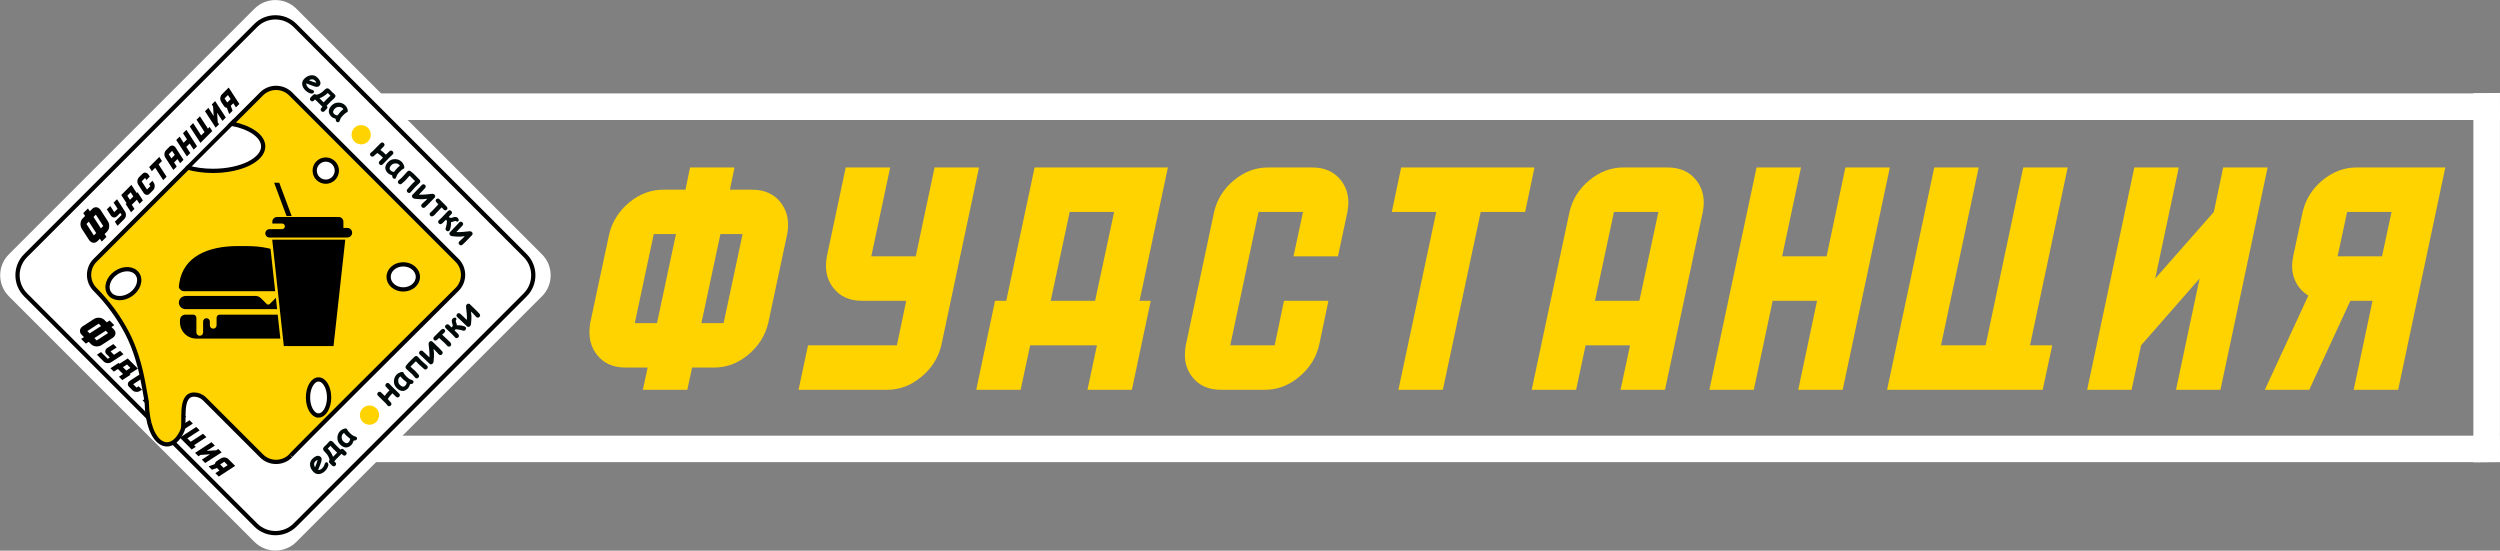
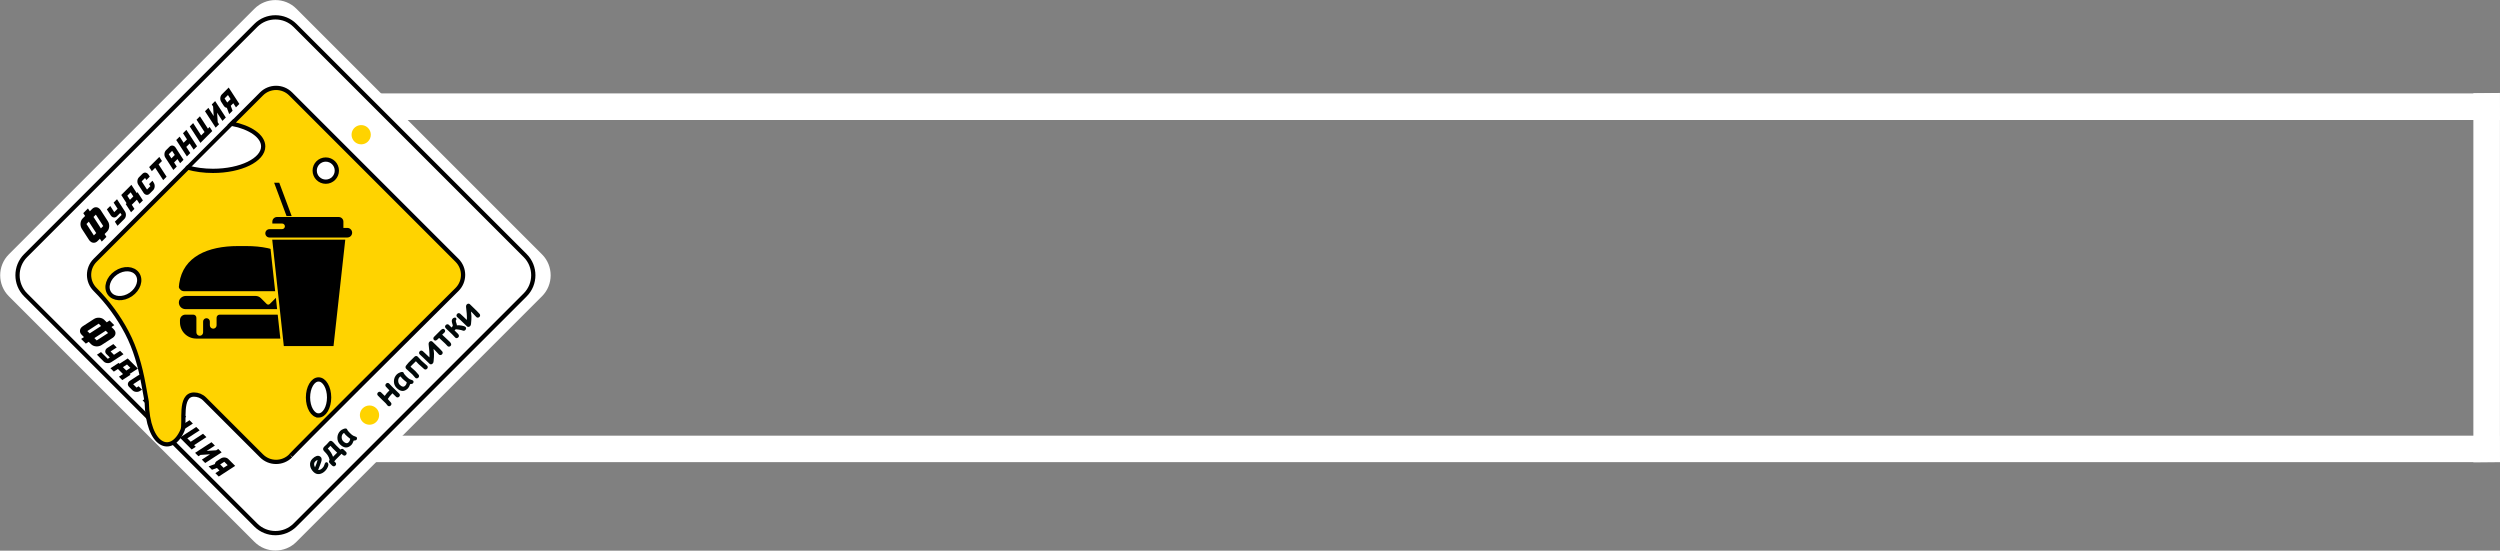
<svg xmlns="http://www.w3.org/2000/svg" width="13330" height="2936" viewBox="0 0 13330 2936" fill="none">
  <rect x="0" y="0" width="13330" height="2936" fill="#808080" stroke="none" />
  <path fill-rule="evenodd" clip-rule="evenodd" d="M13188 2464.98L13329.7 2463.66V495.629L13188 496.948V2464.98Z" fill="white" />
-   <path fill-rule="evenodd" clip-rule="evenodd" d="M3503.08 1723.04L3604.3 1248.2H3485.8L3384.58 1723.04H3503.08ZM3858.31 1723.04L3959.52 1248.2H3841.3L3739.81 1723.04H3858.31ZM4010.27 1011.48C4076.07 1011.48 4126.82 1034.06 4162.23 1079.23C4189 1113.53 4202.1 1153.68 4202.1 1199.41C4202.1 1215.02 4200.71 1231.47 4197.36 1248.2L4096.15 1723.04C4079.7 1789.96 4044.29 1846.01 3989.36 1891.73C3934.71 1937.18 3874.48 1959.77 3808.4 1959.77H3690.18L3664.8 2078.27H3427.8L3453.17 1959.77H3334.67C3268.87 1959.77 3218.12 1936.9 3182.71 1891.18C3156.22 1857.44 3142.84 1817.29 3142.84 1771C3142.84 1755.94 3144.23 1739.77 3146.74 1723.04L3248.24 1248.2C3264.41 1181.28 3300.1 1125.24 3355.03 1079.51C3410.23 1034.06 3470.46 1011.48 3536.54 1011.48H3655.04L3679.3 892.974H3916.3L3891.77 1011.48H4010.27ZM5019.07 1841.27C5002.9 1908.46 4967.21 1964.51 4912 2009.96C4857.07 2055.41 4796.84 2078.27 4731.6 2078.27H4257.87L4308.34 1841.27H4782.34L4831.97 1603.7H4595.25C4529.73 1603.7 4479.54 1581.12 4444.13 1535.95C4417.36 1502.21 4403.97 1462.34 4403.97 1416.61C4403.97 1400.72 4405.65 1384.27 4408.99 1366.7L4509.37 892.974H4746.38L4645.72 1366.7H4882.72L4983.1 892.974H5220.1L5019.07 1841.27ZM5839.1 1603.7L5940.59 1129.98H5703.59L5602.37 1603.7H5839.1ZM6076.1 1603.7H6135.77L6035.11 2078.27H5798.39L5848.86 1841.27H5492.79L5442.05 2078.27H5205.32L5305.7 1603.7H5365.37L5516.5 892.974H6227.23L6076.1 1603.7ZM7133.97 1366.7H6896.97L6947.72 1129.98H6710.71L6559.59 1841.27H6796.59L6846.22 1603.7H7083.23L7033.32 1841.27C7017.14 1908.46 6981.45 1964.51 6926.25 2009.96C6871.32 2055.41 6811.09 2078.27 6745.84 2078.27H6508.84C6443.6 2078.27 6392.85 2055.41 6356.88 2009.68C6330.95 1976.5 6317.85 1937.46 6317.85 1892.85C6317.85 1876.4 6319.52 1859.39 6322.58 1841.27L6473.71 1129.98C6489.6 1062.22 6525.01 1005.9 6579.94 960.729C6635.15 915.559 6695.1 892.974 6760.62 892.974H6997.35C7062.87 892.974 7113.34 915.559 7149.31 960.729C7176.07 994.467 7189.46 1034.34 7189.46 1080.07C7189.46 1095.96 7187.79 1112.41 7184.44 1129.98L7133.97 1366.7ZM7471.07 892.974H8181.81L8131.9 1129.98H7895.17L7693.3 2078.27H7456.3L7658.17 1129.98H7421.17L7471.07 892.974ZM8741.13 1603.7L8842.63 1129.98H8605.62L8504.41 1603.7H8741.13ZM8892.26 892.974C8957.78 892.974 9008.25 915.559 9044.22 960.729C9070.98 994.467 9084.37 1034.34 9084.37 1080.07C9084.37 1095.96 9082.7 1112.41 9079.35 1129.98L8877.76 2078.27H8640.75L8691.5 1841.27H8454.5L8403.75 2078.27H8167.03L8368.62 1129.98C8384.51 1062.22 8419.92 1005.9 8474.85 960.729C8530.06 915.559 8590.01 892.974 8655.53 892.974H8892.26ZM9839.71 892.974H10076.7L9825.21 2078.27H9588.21L9688.59 1603.7H9451.86L9351.21 2078.27H9114.48L9365.99 892.974H9602.99L9502.33 1366.7H9739.33L9839.71 892.974ZM10824 1841.27H10942.5L10891.7 2078.27H10061.9L10313.4 892.974H10550.4L10349.4 1841.27H10587.2L10788 892.974H11025L10824 1841.27ZM11854 892.974H12091L11839.5 2078.27H11602.5L11728.2 1485.2L11416.2 1841.27L11365.5 2078.27H11128.7L11380.2 892.974H11617.2L11491.5 1485.2L11804.3 1129.98L11854 892.974ZM12464 1366.7H12701L12751.8 1129.98H12514.8L12464 1366.7ZM12564.7 892.974H13038.4L12786.9 2078.27H12549.9L12650.3 1603.7H12532.1L12312.9 2078.27H12076.2L12308.2 1575.82C12275 1555.75 12250.7 1527.31 12235.4 1491.06C12226.2 1468.47 12221.5 1444.49 12221.5 1418.28C12221.5 1401.83 12223.4 1384.83 12227.3 1366.7L12277.8 1129.98C12293.7 1062.22 12329.1 1005.9 12384 960.729C12439.2 915.559 12499.2 892.974 12564.7 892.974Z" fill="#FFD300" />
  <path fill-rule="evenodd" clip-rule="evenodd" d="M1134 2323L1136.44 2464L13330 2464L13327.6 2323L1134 2323Z" fill="white" />
  <path fill-rule="evenodd" clip-rule="evenodd" d="M1096 498L1098.48 640H13330L13327.5 498H1096Z" fill="white" />
  <path fill-rule="evenodd" clip-rule="evenodd" d="M47.047 1579.53L1356.94 2889.42C1418.33 2950.82 1518.78 2950.81 1580.17 2889.42L2890.05 1579.53C2951.44 1518.14 2951.45 1417.7 2890.05 1356.31L1580.16 46.407C1518.77 -14.98 1418.32 -14.98 1356.93 46.417L47.047 1356.3C-14.349 1417.69 -14.349 1518.14 47.047 1579.53Z" fill="white" stroke="white" stroke-width="0.216" />
  <path fill-rule="evenodd" clip-rule="evenodd" d="M988.884 1648.32H1594.93C1615.01 1648.32 1631.14 1631.54 1630.09 1611.28C1629.08 1592.23 1611.99 1577.97 1592.95 1577.97H1497.95C1487.26 1577.97 1476.99 1582.22 1469.43 1589.77L1438.3 1620.9C1433.84 1625.36 1426.64 1625.36 1422.19 1620.9L1391.05 1589.77C1383.48 1582.22 1373.22 1577.97 1362.54 1577.97H990.872C971.82 1577.97 954.732 1592.23 953.73 1611.28C952.688 1631.54 968.806 1648.32 988.884 1648.32ZM1607.02 1677.66H1171.51C1162.28 1677.66 1154.83 1685.12 1154.83 1694.35V1734.45C1154.83 1744.39 1146.79 1752.46 1136.85 1752.46C1127.02 1752.45 1118.98 1744.39 1118.98 1734.45V1714.53C1118.98 1704.74 1110.93 1696.69 1100.98 1696.69C1091.04 1696.69 1082.98 1704.74 1082.98 1714.53V1772.35C1082.98 1782.3 1074.93 1790.35 1065.13 1790.35C1055.18 1790.35 1047.13 1782.3 1047.13 1772.35V1694.35C1047.13 1685.12 1039.65 1677.66 1030.45 1677.66H988.588C972.494 1677.66 959.613 1690.68 959.613 1706.81V1718.64C959.613 1766.5 998.398 1805.27 1046.26 1805.27H1549.36C1597.22 1805.27 1636 1766.5 1636 1718.64V1706.81C1636 1690.68 1622.97 1677.66 1607.02 1677.66ZM981.703 1552.73H1600.14C1613.74 1552.73 1625.15 1543.37 1628.23 1530.78C1627.78 1523.89 1627.07 1517.16 1626.03 1510.71C1604.96 1367.47 1472.95 1311.99 1313.32 1311.99H1268.54C1108.88 1311.99 977.014 1367.47 955.798 1510.58V1510.71C954.78 1517.16 954.043 1523.89 953.61 1530.78C956.688 1543.37 968.094 1552.73 981.703 1552.73Z" fill="black" />
  <path fill-rule="evenodd" clip-rule="evenodd" d="M1506.95 1852.48H1784.67L1848.9 1270.92H1443.57L1506.95 1852.48Z" fill="black" stroke="#FFD300" stroke-width="2.126" />
  <path fill-rule="evenodd" clip-rule="evenodd" d="M1852.06 1215.24H1831V1181.96C1831 1168.23 1819.86 1157.1 1806.13 1157.1H1476.95C1463.22 1157.1 1452.09 1168.23 1452.09 1181.96V1191.86H1504.14C1512.37 1191.86 1519.06 1198.54 1519.06 1206.78C1519.06 1214.99 1512.4 1221.67 1504.18 1221.69L1436.9 1221.86C1424.63 1221.89 1414.7 1231.85 1414.7 1244.11C1414.7 1256.39 1424.67 1266.36 1436.95 1266.36H1852.06C1866.18 1266.36 1877.61 1254.92 1877.61 1240.81C1877.61 1226.7 1866.18 1215.24 1852.06 1215.24Z" fill="black" stroke="#FFCF34" stroke-width="0.216" />
  <path fill-rule="evenodd" clip-rule="evenodd" d="M1461.78 974.511H1489.1L1555.21 1152.05H1527.89L1461.78 974.511Z" fill="black" />
  <path fill-rule="evenodd" clip-rule="evenodd" d="M136.608 1572.14L1363.94 2799.48C1421.46 2857 1515.58 2857 1573.1 2799.48L2800.44 1572.14C2857.96 1514.62 2857.96 1420.5 2800.44 1362.98L1573.09 135.634C1515.57 78.113 1421.45 78.113 1363.93 135.634L136.608 1362.97C79.087 1420.5 79.078 1514.62 136.608 1572.14Z" fill="white" stroke="black" stroke-width="22.677" />
  <path fill-rule="evenodd" clip-rule="evenodd" d="M478.09 1777.7L538.889 1738.27L526.383 1725.76L465.582 1765.19L478.09 1777.7ZM515.581 1815.19L576.381 1775.76L563.903 1763.28L503.074 1802.69L515.581 1815.19ZM606.723 1756.13C613.667 1763.07 616.64 1770.81 615.609 1779.32C614.815 1785.76 611.959 1791.38 607.133 1796.21C605.485 1797.86 603.603 1799.45 601.484 1800.86L540.684 1840.3C531.884 1845.62 522.233 1847.8 511.609 1846.83C501.044 1845.86 492.304 1841.88 485.329 1834.91L472.851 1822.43L457.667 1832.26L432.651 1807.25L447.836 1797.42L435.33 1784.91C428.385 1777.97 425.441 1770.2 426.53 1761.63C427.296 1755.28 430.121 1749.63 435.006 1744.74C436.594 1743.15 438.45 1741.59 440.479 1740.09L501.309 1700.69C510.079 1695.33 519.76 1693.18 530.384 1694.15C541.007 1695.18 549.749 1699.16 556.723 1706.13L569.229 1718.64L584.297 1708.69L609.311 1733.71L594.215 1743.62L606.723 1756.13ZM640.456 1870.61L658.485 1888.63L592.803 1931.3C586.453 1935.18 579.466 1936.73 571.801 1935.99C564.155 1935.27 557.827 1932.42 552.858 1927.45L516.779 1891.37L538.673 1877.17L574.773 1913.27L585.646 1906.13L567.596 1888.08C562.627 1883.11 560.525 1877.53 561.332 1871.33C561.863 1866.72 563.858 1862.68 567.341 1859.2C568.551 1857.99 569.954 1856.84 571.525 1855.78L604.355 1834.5L622.406 1852.55L589.575 1873.83L607.604 1891.86L640.456 1870.61ZM673.352 1975.66L695.267 1961.47L677.215 1943.42L655.321 1957.63L673.352 1975.66ZM691.401 1993.71L695.946 1998.25L652.136 2026.73L634.106 2008.7L656 1994.5L628.882 1967.38L606.967 1981.56L588.938 1963.53L632.727 1935.03L637.271 1939.58L681.06 1911.21L735.189 1965.34L691.401 1993.71ZM746.211 2084.71C739.861 2088.59 732.874 2090.14 725.209 2089.4C717.563 2088.68 711.236 2085.83 706.267 2080.86L688.216 2062.81C683.247 2057.84 681.123 2052.24 681.866 2046.01C682.418 2041.51 684.393 2037.54 687.791 2034.14C689.044 2032.89 690.467 2031.72 692.08 2030.58L735.891 2002.1C742.176 1998.19 749.183 1996.62 756.85 1997.36C764.516 1998.11 770.844 2000.99 775.814 2005.96L793.864 2024.01C798.833 2028.98 800.978 2034.57 800.277 2040.75C799.683 2045.29 797.687 2049.28 794.226 2052.75C792.994 2053.98 791.571 2055.14 790.021 2056.23L779.062 2063.32L761.013 2045.27L771.971 2038.18L753.92 2020.13L710.132 2048.63L728.182 2066.68L739.055 2059.54L757.084 2077.57L746.211 2084.71ZM829.923 2060.07L884.053 2114.2L862.18 2128.39L844.13 2110.34L778.426 2153.02L760.375 2134.97L826.08 2092.29L808.05 2074.26L829.923 2060.07ZM868.635 2243.23L850.585 2225.18L872.5 2210.99L854.449 2192.94L832.534 2207.13L814.506 2189.1L880.209 2146.42C886.219 2142.49 893.205 2140.89 901.169 2141.64C908.792 2142.38 915.121 2145.27 920.132 2150.28L938.183 2168.33C943.152 2173.3 945.297 2178.89 944.597 2185.06C944.044 2189.65 942.047 2193.69 938.543 2197.19C937.354 2198.38 935.953 2199.53 934.403 2200.61L868.635 2243.23ZM894.437 2196.74L916.289 2182.5L898.238 2164.45L876.344 2178.65L894.437 2196.74ZM1010.34 2240.49L1028.37 2258.52L940.794 2315.39L922.743 2297.34L955.532 2276.02L937.481 2257.97L904.693 2279.29L886.665 2261.26L974.241 2204.39L992.291 2222.44L959.461 2243.72L977.49 2261.75L1010.34 2240.49ZM1034.91 2373.41L1043.94 2382.43L1022.02 2396.62L958.823 2333.42L1046.4 2276.55L1064.45 2294.6L998.768 2337.26L1016.88 2355.38L1082.56 2312.71L1100.59 2330.74L1034.91 2373.41ZM1181.78 2411.93L1094.2 2468.8L1076.15 2450.75L1119.88 2422.31L1069.06 2425.6L1058.1 2432.7L1040.07 2414.67L1127.65 2357.8L1145.7 2375.85L1101.91 2404.22L1152.81 2400.97L1163.75 2393.9L1181.78 2411.93ZM1174.07 2476.38L1192.1 2494.41L1214.02 2480.22L1195.96 2462.17L1174.07 2476.38ZM1217.86 2448.01L1253.94 2484.09L1166.36 2540.96L1148.31 2522.91L1170.23 2508.72L1156.72 2495.21L1130.26 2504.86L1112.23 2486.83L1145.7 2474.51C1146.06 2469.73 1148.1 2465.53 1151.75 2461.87C1152.94 2460.68 1154.34 2459.5 1155.96 2458.39L1177.94 2444.14C1184.22 2440.24 1191.23 2438.66 1198.89 2439.41C1206.56 2440.15 1212.89 2443.04 1217.86 2448.01Z" fill="black" />
  <path fill-rule="evenodd" clip-rule="evenodd" d="M1698.55 2215.33C1667.47 2215.33 1642.26 2172.3 1642.26 2119.23C1642.26 2066.15 1667.47 2023.13 1698.55 2023.13C1729.63 2023.13 1754.84 2066.15 1754.84 2119.23C1754.84 2172.3 1729.63 2215.34 1698.55 2215.34L1698.55 2215.33ZM1737 850.658C1769.61 850.658 1796.03 877.102 1796.03 909.695C1796.03 942.312 1769.61 968.732 1736.99 968.732C1704.39 968.722 1677.95 942.312 1677.95 909.695C1677.95 877.094 1704.39 850.658 1736.99 850.658H1737ZM697.424 1570.2C656.127 1598.45 604.943 1595.49 583.119 1563.59C561.288 1531.67 577.048 1482.89 618.345 1454.63C659.642 1426.37 710.828 1429.31 732.651 1461.22C754.506 1493.15 738.721 1541.92 697.424 1570.2ZM2436.98 1388.07L1549.68 500.757C1528.22 479.311 1500.14 468.605 1472.02 468.605C1443.9 468.605 1415.81 479.311 1394.37 500.757L1235.52 659.6C1333.93 678.877 1403.38 725.812 1403.38 780.638C1403.38 852.692 1283.52 911.067 1135.66 911.067C1086.81 911.067 1041.01 904.697 1001.58 893.548C763.628 1131.5 507.052 1388.07 507.052 1388.07C464.17 1430.96 464.17 1500.48 507.052 1543.37C575.345 1611.67 632.459 1689.54 676.831 1774.05C721.203 1858.6 747.678 1953.29 765.086 2048.27L782.164 2141.3C787.257 2384.09 915.667 2430.09 973.427 2293.1C988.352 2257.69 953.093 2103.88 1034.44 2103.88C1054.66 2103.88 1075.09 2111.43 1091.15 2127.47L1394.37 2430.69C1437.26 2473.58 1506.78 2473.58 1549.67 2430.69C1533.34 2441.64 2286.59 1693 2436.98 1543.37C2458.43 1521.93 2469.13 1493.81 2469.13 1465.72C2469.13 1437.63 2458.43 1409.51 2436.98 1388.07Z" fill="#FFD300" stroke="black" stroke-width="22.677" />
  <path fill-rule="evenodd" clip-rule="evenodd" d="M988.884 1648.32H1594.93C1615.01 1648.32 1631.14 1631.54 1630.09 1611.28C1629.08 1592.23 1611.99 1577.97 1592.95 1577.97H1497.95C1487.26 1577.97 1476.99 1582.22 1469.43 1589.77L1438.3 1620.9C1433.84 1625.36 1426.64 1625.36 1422.19 1620.9L1391.05 1589.77C1383.48 1582.22 1373.22 1577.97 1362.54 1577.97H990.872C971.82 1577.97 954.732 1592.23 953.73 1611.28C952.688 1631.54 968.806 1648.32 988.884 1648.32ZM1607.02 1677.66H1171.51C1162.28 1677.66 1154.83 1685.12 1154.83 1694.35V1734.45C1154.83 1744.39 1146.79 1752.46 1136.85 1752.46C1127.02 1752.45 1118.98 1744.39 1118.98 1734.45V1714.53C1118.98 1704.74 1110.93 1696.69 1100.98 1696.69C1091.04 1696.69 1082.98 1704.74 1082.98 1714.53V1772.35C1082.98 1782.3 1074.93 1790.35 1065.13 1790.35C1055.18 1790.35 1047.13 1782.3 1047.13 1772.35V1694.35C1047.13 1685.12 1039.65 1677.66 1030.45 1677.66H988.588C972.494 1677.66 959.613 1690.68 959.613 1706.81V1718.64C959.613 1766.5 998.398 1805.27 1046.26 1805.27H1549.36C1597.22 1805.27 1636 1766.5 1636 1718.64V1706.81C1636 1690.68 1622.97 1677.66 1607.02 1677.66ZM981.703 1552.73H1600.14C1613.74 1552.73 1625.15 1543.37 1628.23 1530.78C1627.78 1523.89 1627.07 1517.16 1626.03 1510.71C1604.96 1367.47 1472.95 1311.99 1313.32 1311.99H1268.54C1108.88 1311.99 977.014 1367.47 955.798 1510.58V1510.71C954.78 1517.16 954.043 1523.89 953.61 1530.78C956.688 1543.37 968.094 1552.73 981.703 1552.73Z" fill="black" />
  <path fill-rule="evenodd" clip-rule="evenodd" d="M1506.95 1852.48H1784.67L1848.9 1270.92H1443.57L1506.95 1852.48Z" fill="black" stroke="#FFD300" stroke-width="14.173" />
  <path fill-rule="evenodd" clip-rule="evenodd" d="M1852.06 1215.24H1831V1181.96C1831 1168.23 1819.86 1157.1 1806.13 1157.1H1476.95C1463.22 1157.1 1452.09 1168.23 1452.09 1181.96V1191.86H1504.14C1512.37 1191.86 1519.06 1198.54 1519.06 1206.78C1519.06 1214.99 1512.4 1221.67 1504.18 1221.69L1436.9 1221.86C1424.63 1221.89 1414.7 1231.85 1414.7 1244.11C1414.7 1256.39 1424.67 1266.36 1436.95 1266.36H1852.06C1866.18 1266.36 1877.61 1254.92 1877.61 1240.81C1877.61 1226.7 1866.18 1215.24 1852.06 1215.24Z" fill="black" stroke="#FFCF34" stroke-width="0.216" />
  <path fill-rule="evenodd" clip-rule="evenodd" d="M1461.78 974.511H1489.1L1555.21 1152.05H1527.89L1461.78 974.511Z" fill="black" />
  <path fill-rule="evenodd" clip-rule="evenodd" d="M1002.79 906.347L1259.98 649.159L1244.96 634.14L987.77 891.328L1002.79 906.347Z" fill="black" />
-   <path fill-rule="evenodd" clip-rule="evenodd" d="M2150.1 1409.43C2193.23 1409.43 2228.18 1439.38 2228.18 1476.35C2228.18 1513.31 2193.23 1543.27 2150.1 1543.27C2106.99 1543.27 2072.03 1513.31 2072.03 1476.35C2072.03 1439.38 2106.99 1409.43 2150.1 1409.43Z" fill="white" stroke="black" stroke-width="22.677" />
  <path fill-rule="evenodd" clip-rule="evenodd" d="M1933.93 2177.02C1938.69 2172.26 1944.35 2168.48 1950.57 2165.9C1956.79 2163.32 1963.46 2162 1970.2 2162C1976.93 2162 1983.6 2163.32 1989.82 2165.9C1996.05 2168.48 2001.7 2172.26 2006.47 2177.02C2013.64 2184.19 2018.52 2193.33 2020.5 2203.28C2022.48 2213.23 2021.47 2223.54 2017.58 2232.92C2013.7 2242.29 2007.13 2250.3 1998.69 2255.94C1990.26 2261.57 1980.34 2264.58 1970.2 2264.58C1960.05 2264.58 1950.14 2261.57 1941.7 2255.94C1933.27 2250.3 1926.69 2242.29 1922.81 2232.92C1918.93 2223.54 1917.91 2213.23 1919.89 2203.28C1921.87 2193.33 1926.75 2184.19 1933.93 2177.02Z" fill="#FFD300" />
  <path fill-rule="evenodd" clip-rule="evenodd" d="M1733.93 2510.72C1724.24 2520.41 1713.99 2526.04 1703.2 2527.56C1691.29 2529.28 1680.67 2525.48 1671.4 2516.21C1661.13 2505.94 1655.16 2494.57 1653.46 2482.09C1651.59 2468.21 1655.75 2456.19 1665.93 2446.01C1672.98 2438.96 1679.98 2434.24 1686.91 2431.85C1696.03 2428.71 1703.76 2430.33 1710.08 2436.65C1714.55 2441.12 1716.01 2447.57 1714.47 2456.01C1713.78 2459.85 1711.54 2466.71 1707.74 2476.63L1696.3 2506.19C1700.33 2506.31 1704.24 2505.52 1708.03 2503.82C1711.83 2502.09 1715.51 2499.45 1719.08 2495.88C1724.51 2490.45 1728 2484.71 1729.52 2478.71C1730.89 2473.34 1732.6 2469.64 1734.63 2467.61C1738.85 2463.39 1743.01 2463.34 1747.13 2467.46C1751.76 2472.1 1752.18 2479.29 1748.33 2489C1745.09 2497.1 1740.29 2504.36 1733.93 2510.72ZM1680.65 2460.72C1676.87 2464.51 1674.89 2468.98 1674.72 2474.17C1674.56 2479.37 1676.18 2485.32 1679.59 2491.97C1682.19 2485.38 1684.81 2478.85 1687.4 2472.34C1690.42 2464.38 1692.5 2457.73 1693.62 2452.37C1689.36 2453.55 1685.04 2456.34 1680.65 2460.72ZM1844.62 2425.72C1840.78 2429.56 1836.58 2430.48 1832.02 2428.42C1829.14 2427.15 1825.54 2424.22 1821.28 2419.63L1789.95 2450.95C1789.62 2451.29 1787.06 2454.26 1782.22 2459.89C1782.88 2460.56 1783.94 2461.58 1785.44 2462.99C1786.91 2464.38 1788.06 2465.48 1788.83 2466.25C1791.16 2468.58 1792.26 2471.31 1792.15 2474.4C1792.07 2477.52 1790.8 2480.29 1788.37 2482.72C1782.53 2488.56 1776.02 2487.87 1768.85 2480.7C1767.38 2479.23 1765.46 2477.23 1763.05 2474.65C1760.66 2472.1 1758.77 2470.12 1757.33 2468.69C1754.99 2466.34 1753.86 2463.59 1753.97 2460.5C1754.09 2457.63 1755.28 2454.95 1757.54 2452.56C1756 2443.82 1752.41 2435.28 1746.73 2426.94C1742.66 2421 1736.57 2413.99 1728.44 2405.87C1720.46 2397.88 1720.79 2389.53 1729.48 2380.84C1730.5 2379.82 1732.47 2378.01 1735.4 2375.37C1738.33 2372.73 1740.6 2370.59 1742.22 2368.97C1743.78 2367.41 1745.94 2365 1748.75 2361.69C1751.56 2358.43 1753.63 2356.1 1754.96 2354.77C1759.04 2350.7 1763.26 2349.51 1767.62 2351.22C1770.26 2352.23 1773.72 2354.85 1777.98 2359.11C1779.7 2360.84 1782.18 2363.56 1785.42 2367.22C1788.64 2370.9 1791.09 2373.6 1792.84 2375.35C1794.38 2376.89 1801.88 2384.18 1815.33 2397.22C1821.65 2392.06 1827.16 2391.83 1831.88 2396.55C1833.48 2398.15 1835.66 2400.25 1838.49 2402.91C1841.3 2405.55 1843.48 2407.65 1845.02 2409.19C1847.34 2411.52 1848.45 2414.24 1848.38 2417.38C1848.3 2420.5 1847.05 2423.29 1844.62 2425.72ZM1775.59 2435.63L1797.7 2413.52C1784.17 2400.4 1776.89 2393.33 1775.88 2392.31C1774.26 2390.69 1771.95 2388.18 1768.96 2384.77C1765.23 2380.55 1762.93 2377.99 1762.03 2377.1C1755.03 2384.52 1750.29 2389.34 1747.81 2391.56C1761.45 2405.95 1770.72 2420.63 1775.59 2435.63ZM1900.04 2345.85C1898.17 2347.72 1893.39 2348.89 1885.72 2349.32C1883.79 2354.83 1881.83 2359.49 1879.92 2363.23C1877.99 2366.99 1876.03 2369.86 1874.04 2371.86C1864.27 2381.63 1854.31 2386.35 1844.18 2385.99C1834.06 2385.64 1823.75 2380.24 1813.31 2369.8C1803.52 2360.01 1798.76 2348.01 1799.01 2333.84C1799.28 2319.64 1804.44 2307.5 1814.5 2297.44C1818.37 2293.57 1823.92 2290.18 1831.17 2287.29C1839.92 2283.78 1846.01 2283.76 1849.46 2287.21C1850.92 2288.67 1851.73 2290.39 1851.9 2292.39C1853.1 2294.38 1854.83 2296.73 1857.05 2299.37C1859.26 2302.03 1862 2304.98 1865.24 2308.23C1872.94 2315.92 1879 2320.91 1883.47 2323.22C1883.95 2323.44 1886.97 2324.63 1892.5 2326.71C1897.53 2328.62 1900.29 2329.8 1900.77 2330.28C1902.91 2332.42 1903.85 2335.02 1903.6 2338.06C1903.37 2341.11 1902.18 2343.71 1900.04 2345.85ZM1843.89 2319.81C1842.58 2318.5 1841.17 2316.92 1839.65 2315.07C1838.14 2313.22 1836.49 2311.07 1834.77 2308.68C1833.54 2309.08 1832.52 2309.52 1831.71 2309.95C1830.9 2310.39 1830.28 2310.85 1829.84 2311.28C1824.31 2316.81 1821.65 2323.8 1821.84 2332.26C1822.05 2340.74 1824.98 2347.79 1830.67 2353.48C1836.12 2358.93 1841.19 2362.05 1845.89 2362.84C1850.57 2363.65 1854.87 2362.09 1858.76 2358.2C1861.27 2355.69 1863.25 2352.88 1864.66 2349.8C1866.07 2346.73 1866.97 2343.38 1867.32 2339.74C1856.49 2331.24 1848.67 2324.59 1843.89 2319.81ZM2128.31 2115.34C2125.88 2117.77 2123.11 2119.04 2120 2119.16C2116.86 2119.27 2114.15 2118.19 2111.89 2115.92C2108.35 2112.39 2101.93 2106.13 2092.62 2097.15C2091.85 2097.92 2091.16 2098.6 2090.6 2099.17C2081.81 2107.96 2074.18 2117.33 2067.67 2127.33C2069.21 2128.95 2071.85 2132.05 2075.61 2136.6C2078.81 2140.47 2081.56 2143.55 2083.87 2145.85C2086.17 2148.16 2087.28 2150.84 2087.15 2153.96C2087.07 2157.08 2085.78 2159.87 2083.35 2162.3C2080.91 2164.73 2078.13 2166.02 2075.03 2166.12C2071.91 2166.21 2069.21 2165.12 2066.88 2162.8C2065.51 2161.42 2063.83 2159.37 2061.83 2156.58C2059.84 2153.84 2058.17 2151.76 2056.8 2150.39C2054.51 2148.1 2051.04 2144.75 2046.34 2140.3C2041.67 2135.88 2038.18 2132.51 2035.91 2130.24C2033.52 2127.85 2029.98 2124.32 2025.31 2119.64C2020.69 2114.94 2017.18 2111.39 2014.79 2109C2012.5 2106.71 2011.42 2104.05 2011.53 2100.91C2011.63 2097.81 2012.9 2095.05 2015.33 2092.62C2017.76 2090.18 2020.53 2088.92 2023.65 2088.79C2026.76 2088.67 2029.47 2089.75 2031.73 2092.01C2034.31 2094.59 2037.59 2097.79 2041.56 2101.6C2047.07 2106.86 2050.31 2109.97 2051.33 2110.99C2058.34 2100.75 2066.74 2090.93 2076.53 2081.56L2075.18 2080.21C2073.12 2078.15 2070.23 2075.09 2066.53 2071.06C2062.85 2067.05 2059.98 2064.06 2057.99 2062.06C2055.72 2059.79 2054.64 2057.09 2054.74 2053.95C2054.87 2050.83 2056.16 2048.05 2058.59 2045.62C2061.02 2043.18 2063.79 2041.92 2066.88 2041.81C2070 2041.73 2072.68 2042.83 2074.95 2045.1C2076.99 2047.13 2079.88 2050.15 2083.55 2054.16C2087.25 2058.19 2090.12 2061.23 2092.14 2063.24C2096.3 2067.4 2102.41 2073.35 2110.5 2081.1C2118.58 2088.85 2124.69 2094.84 2128.83 2098.98C2131.1 2101.24 2132.2 2103.93 2132.12 2107.04C2132.01 2110.14 2130.74 2112.91 2128.31 2115.34ZM2201.4 2044.49C2199.53 2046.36 2194.75 2047.53 2187.08 2047.97C2185.14 2053.47 2183.19 2058.13 2181.28 2061.87C2179.34 2065.64 2177.39 2068.5 2175.39 2070.5C2165.62 2080.27 2155.67 2084.99 2145.54 2084.63C2135.42 2084.28 2125.11 2078.88 2114.67 2068.44C2104.88 2058.65 2100.12 2046.66 2100.37 2032.48C2100.64 2018.28 2105.8 2006.14 2115.86 1996.08C2119.72 1992.21 2125.27 1988.82 2132.53 1985.94C2141.28 1982.42 2147.37 1982.4 2150.82 1985.85C2152.28 1987.31 2153.09 1989.03 2153.26 1991.03C2154.46 1993.02 2156.19 1995.37 2158.41 1998.01C2160.61 2000.67 2163.36 2003.63 2166.6 2006.87C2174.29 2014.56 2180.36 2019.55 2184.83 2021.86C2185.31 2022.08 2188.32 2023.27 2193.85 2025.35C2198.88 2027.26 2201.65 2028.45 2202.13 2028.92C2204.27 2031.07 2205.2 2033.66 2204.95 2036.7C2204.73 2039.75 2203.54 2042.35 2201.4 2044.49ZM2145.25 2018.45C2143.94 2017.14 2142.53 2015.56 2141.01 2013.71C2139.49 2011.86 2137.85 2009.72 2136.13 2007.33C2134.9 2007.72 2133.88 2008.16 2133.07 2008.59C2132.26 2009.03 2131.64 2009.49 2131.2 2009.92C2125.67 2015.45 2123.01 2022.44 2123.2 2030.9C2123.4 2039.38 2126.34 2046.43 2132.03 2052.12C2137.48 2057.57 2142.55 2060.69 2147.25 2061.48C2151.92 2062.29 2156.23 2060.73 2160.12 2056.84C2162.63 2054.33 2164.61 2051.52 2166.02 2048.44C2167.43 2045.37 2168.33 2042.02 2168.68 2038.38C2157.85 2029.88 2150.03 2023.23 2145.25 2018.45ZM2276.98 1966.42C2274.55 1968.85 2271.79 1970.12 2268.71 1970.24C2265.63 1970.37 2262.95 1969.26 2260.69 1967C2257.59 1963.9 2252.77 1959.62 2246.2 1954.09C2239.61 1948.58 2234.81 1944.28 2231.75 1941.22C2229.53 1939 2224.74 1933.97 2217.49 1926.13C2202.81 1940.56 2195.14 1948.1 2194.44 1948.81C2192.94 1950.31 2191.09 1952.49 2188.86 1955.38C2190.74 1957.17 2195.31 1961.2 2202.56 1967.5C2208.22 1972.4 2212.69 1976.5 2215.97 1979.78C2217.8 1981.61 2220.36 1984.54 2223.62 1988.55C2226.91 1992.55 2229.44 1995.46 2231.27 1997.29C2233.54 1999.55 2234.62 2002.25 2234.51 2005.39C2234.37 2008.53 2233.1 2011.3 2230.67 2013.73C2228.22 2016.18 2225.45 2017.45 2222.35 2017.55C2219.24 2017.64 2216.55 2016.58 2214.27 2014.29C2212.44 2012.46 2209.92 2009.53 2206.66 2005.52C2203.44 2001.51 2200.88 1998.57 2199.07 1996.77C2195.58 1993.27 2190.09 1988.28 2182.59 1981.82C2175.1 1975.33 2169.62 1970.34 2166.08 1966.81C2163.4 1964.13 2162.11 1960.97 2162.17 1957.33C2162.25 1953.67 2163.75 1950.39 2166.68 1947.46C2168.14 1946 2170.11 1943.61 2172.65 1940.29C2175.15 1936.96 2177.14 1934.55 2178.64 1933.05C2182.13 1929.56 2187.43 1924.34 2194.52 1917.42C2201.61 1910.5 2206.91 1905.28 2210.4 1901.79C2212.67 1899.52 2215.43 1898.34 2218.7 1898.23C2221.96 1898.13 2224.64 1899.15 2226.76 1901.27C2229.23 1903.74 2232.81 1907.52 2237.53 1912.62C2242.25 1917.75 2245.8 1921.51 2248.23 1923.95C2251.37 1927.09 2256.26 1931.43 2262.95 1937C2269.63 1942.59 2274.51 1946.94 2277.63 1950.06C2279.91 1952.34 2281 1955 2280.87 1958.08C2280.75 1961.16 2279.46 1963.94 2276.98 1966.42ZM2357.25 1873.06C2359.49 1875.3 2360.55 1877.98 2360.45 1881.12C2360.32 1884.28 2359.09 1887.05 2356.68 1889.46C2354.25 1891.89 2351.44 1893.16 2348.31 1893.26C2345.17 1893.37 2342.46 1892.33 2340.22 1890.08C2337.79 1887.65 2334.25 1883.87 2329.62 1878.73C2324.98 1873.6 2321.45 1869.82 2319.02 1867.38C2316.77 1865.14 2314.32 1862.89 2311.64 1860.63C2314.3 1878.38 2315 1892.64 2313.8 1903.45C2312.68 1913.18 2312.07 1920.64 2311.97 1925.82C2311.86 1930.99 2310.28 1935.11 2307.25 1938.14C2304.98 1940.41 2302.39 1941.89 2299.45 1942.53C2296 1943.2 2293.05 1942.32 2290.56 1939.83C2279.79 1929.06 2268.36 1918.04 2256.26 1906.73C2243.68 1895.03 2237.51 1889.27 2237.76 1889.52C2235.45 1887.21 2234.31 1884.49 2234.37 1881.39C2234.43 1878.3 2235.72 1875.47 2238.21 1872.98C2242.77 1868.42 2247.88 1868.01 2253.62 1871.71C2254.43 1872.19 2258.54 1875.97 2265.99 1882.99L2289.79 1905.63C2290.31 1895.67 2290.08 1884.26 2289.06 1871.4C2288.81 1868.4 2287.65 1857.09 2285.53 1837.51C2284.78 1831.03 2286.19 1826 2289.73 1822.46C2292.12 1820.07 2294.9 1818.82 2298.04 1818.72C2301.18 1818.62 2303.86 1819.68 2306.11 1821.92C2310.33 1826.14 2316.73 1832.38 2325.36 1840.67C2333.96 1848.94 2340.34 1855.2 2344.58 1859.44C2346.04 1860.9 2348.16 1863.14 2350.93 1866.24C2353.67 1869.32 2355.79 1871.6 2357.25 1873.06ZM2369.76 1772.99C2368.66 1774.09 2366.97 1775.65 2364.69 1777.73C2362.42 1779.78 2360.74 1781.38 2359.66 1782.47C2359.03 1783.09 2358.41 1783.8 2357.76 1784.61C2376.83 1802.01 2390.11 1814.46 2397.63 1821.98C2406.72 1831.07 2408.32 1838.57 2402.4 1844.5C2400.19 1846.7 2397.61 1847.95 2394.6 1848.26C2391.4 1848.63 2388.7 1847.72 2386.51 1845.54C2385.08 1844.1 2382.98 1841.88 2380.21 1838.86C2377.43 1835.83 2375.33 1833.6 2373.92 1832.19C2368.34 1826.62 2357.43 1816.45 2341.18 1801.69C2340.45 1802.42 2338.64 1804.23 2335.75 1807.12C2331.61 1811.26 2328.18 1813.9 2325.5 1815.04C2321.24 1816.89 2317.39 1816.08 2313.94 1812.63C2311.76 1810.45 2310.64 1807.79 2310.56 1804.67C2310.48 1801.55 2311.66 1798.78 2314.11 1796.33L2350.11 1760.33C2358.03 1752.41 2364.71 1751.14 2370.13 1756.56C2372.4 1758.83 2373.52 1761.53 2373.5 1764.63C2373.48 1767.73 2372.23 1770.51 2369.76 1772.99ZM2481.1 1759.81C2477.13 1763.78 2472.57 1764.67 2467.44 1762.49C2463.86 1760.91 2457.02 1759.27 2446.96 1757.56C2436.07 1755.69 2429.96 1755.44 2428.57 1756.83C2428.21 1757.1 2426.57 1758.71 2423.64 1761.64L2434.66 1772.78C2435.2 1773.32 2436.11 1774.19 2437.4 1775.4C2438.71 1776.62 2439.69 1777.56 2440.39 1778.27C2448.31 1786.19 2449.34 1793.07 2443.45 1798.95C2441.19 1801.22 2438.59 1802.57 2435.66 1802.96C2432.45 1803.34 2429.73 1802.36 2427.44 1800.07C2425.66 1798.29 2422.93 1795.44 2419.3 1791.47C2415.68 1787.52 2412.93 1784.61 2411.11 1782.78C2407.51 1779.18 2401.96 1773.92 2394.48 1767.02C2387.01 1760.1 2381.48 1754.86 2377.91 1751.28C2371.49 1744.86 2371.19 1738.75 2377.01 1732.93C2379.32 1730.62 2381.96 1729.31 2384.93 1729.04C2388.16 1728.77 2390.86 1729.73 2393.06 1731.93C2396.03 1734.9 2400.98 1739.64 2407.93 1746.17C2412.31 1741.87 2414.41 1737.98 2414.25 1734.49C2414.25 1733.91 2413.08 1729.96 2410.73 1722.58C2407.34 1712.04 2408.47 1703.97 2414.1 1698.34C2415.97 1696.47 2418.55 1695.01 2421.89 1693.95C2425.86 1692.64 2428.8 1692.95 2430.69 1694.85C2432.56 1696.72 2433.49 1698.9 2433.56 1701.46C2433.62 1703.97 2432.68 1706.2 2430.77 1708.11C2429.71 1709.17 2430.06 1712.56 2431.83 1718.32C2432.97 1721.58 2434.1 1724.86 2435.18 1728.15C2435.8 1730.48 2436.15 1732.62 2436.24 1734.57C2443.99 1733.8 2452.62 1734.28 2462.12 1736.09C2472.28 1737.9 2479.06 1740.47 2482.39 1743.8C2484.65 1746.07 2485.53 1748.89 2484.98 1752.26C2484.55 1755.15 2483.26 1757.65 2481.1 1759.81ZM2556.81 1673.5C2559.05 1675.74 2560.11 1678.42 2560.01 1681.56C2559.88 1684.72 2558.66 1687.49 2556.25 1689.9C2553.81 1692.33 2551.01 1693.6 2547.87 1693.7C2544.73 1693.81 2542.03 1692.77 2539.78 1690.52C2537.35 1688.09 2533.81 1684.31 2529.18 1679.17C2524.54 1674.04 2521.01 1670.25 2518.58 1667.82C2516.33 1665.58 2513.88 1663.33 2511.2 1661.07C2513.86 1678.82 2514.57 1693.08 2513.36 1703.89C2512.24 1713.62 2511.63 1721.08 2511.53 1726.26C2511.43 1731.43 2509.85 1735.55 2506.81 1738.58C2504.55 1740.85 2501.95 1742.32 2499.02 1742.97C2495.57 1743.63 2492.61 1742.76 2490.12 1740.27C2479.35 1729.5 2467.92 1718.48 2455.82 1707.17C2443.24 1695.47 2437.07 1689.71 2437.32 1689.96C2435.01 1687.65 2433.87 1684.93 2433.93 1681.83C2433.99 1678.74 2435.28 1675.91 2437.78 1673.41C2442.33 1668.86 2447.44 1668.45 2453.18 1672.15C2453.99 1672.62 2458.11 1676.41 2465.55 1683.43L2489.35 1706.07C2489.87 1696.11 2489.64 1684.7 2488.62 1671.83C2488.37 1668.84 2487.21 1657.53 2485.09 1637.95C2484.34 1631.46 2485.75 1626.43 2489.29 1622.9C2491.68 1620.51 2494.46 1619.26 2497.6 1619.16C2500.74 1619.05 2503.42 1620.11 2505.67 1622.36C2509.89 1626.58 2516.29 1632.82 2524.92 1641.11C2533.52 1649.38 2539.91 1655.64 2544.15 1659.88C2545.6 1661.34 2547.72 1663.58 2550.49 1666.68C2553.23 1669.76 2555.35 1672.04 2556.81 1673.5Z" fill="#010909" />
  <path fill-rule="evenodd" clip-rule="evenodd" d="M512.955 1242.66L473.52 1181.86L461.014 1194.37L500.448 1255.17L512.955 1242.66ZM550.447 1205.17L511.013 1144.37L498.535 1156.85L537.94 1217.68L550.447 1205.17ZM491.385 1114.03C498.329 1107.09 506.068 1104.11 514.573 1105.14C521.018 1105.94 526.639 1108.79 531.466 1113.62C533.113 1115.27 534.703 1117.15 536.116 1119.27L575.55 1180.07C580.876 1188.87 583.053 1198.52 582.082 1209.14C581.111 1219.71 577.139 1228.45 570.164 1235.42L557.686 1247.9L567.515 1263.09L542.501 1288.1L532.672 1272.92L520.165 1285.42C513.22 1292.37 505.451 1295.31 496.887 1294.22C490.53 1293.46 484.879 1290.63 479.994 1285.75C478.405 1284.16 476.845 1282.3 475.345 1280.27L435.939 1219.44C430.584 1210.67 428.436 1200.99 429.407 1190.37C430.436 1179.75 434.411 1171 441.385 1164.03L453.891 1151.52L443.944 1136.46L468.96 1111.44L478.877 1126.54L491.385 1114.03ZM605.86 1080.3L623.889 1062.27L666.552 1127.95C670.438 1134.3 671.987 1141.29 671.244 1148.95C670.522 1156.6 667.677 1162.93 662.708 1167.89L626.628 1203.97L612.421 1182.08L648.522 1145.98L641.388 1135.11L623.337 1153.16C618.368 1158.13 612.782 1160.23 606.582 1159.42C601.973 1158.89 597.938 1156.89 594.456 1153.41C593.245 1152.2 592.099 1150.8 591.037 1149.23L569.759 1116.4L587.808 1098.35L609.087 1131.18L627.117 1113.15L605.86 1080.3ZM710.913 1047.4L696.727 1025.49L678.677 1043.54L692.884 1065.43L710.913 1047.4ZM728.964 1029.35L733.508 1024.81L761.985 1068.62L743.956 1086.65L729.75 1064.75L702.631 1091.87L716.816 1113.79L698.788 1131.81L670.288 1088.03L674.833 1083.48L646.463 1039.69L700.593 985.563L728.964 1029.35ZM819.96 974.541C823.845 980.891 825.395 987.878 824.652 995.543C823.93 1003.19 821.084 1009.52 816.115 1014.49L798.065 1032.54C793.096 1037.51 787.49 1039.63 781.268 1038.89C776.765 1038.33 772.794 1036.36 769.396 1032.96C768.143 1031.71 766.975 1030.29 765.829 1028.67L737.351 984.862C733.445 978.577 731.872 971.569 732.616 963.902C733.359 956.236 736.249 949.908 741.218 944.938L759.267 926.888C764.237 921.919 769.822 919.775 776.001 920.475C780.546 921.069 784.538 923.066 788 926.527C789.231 927.759 790.398 929.181 791.481 930.732L798.575 941.69L780.524 959.74L773.431 948.782L755.381 966.833L783.88 1010.62L801.93 992.571L794.795 981.698L812.824 963.668L819.96 974.541ZM795.326 890.83L849.456 836.699L863.64 858.573L845.591 876.623L888.274 942.327L870.224 960.377L827.54 894.673L809.511 912.703L795.326 890.83ZM978.484 852.118L960.434 870.168L946.249 848.253L928.198 866.303L942.383 888.218L924.354 906.247L881.671 840.544C877.742 834.534 876.149 827.547 876.892 819.584C877.636 811.96 880.524 805.631 885.535 800.62L903.586 782.57C908.556 777.601 914.14 775.456 920.319 776.156C924.907 776.708 928.941 778.705 932.445 782.209C933.634 783.398 934.781 784.799 935.864 786.349L978.484 852.118ZM931.999 826.315L917.75 804.464L899.699 822.514L913.906 844.408L931.999 826.315ZM975.745 710.41L993.775 692.381L1050.64 779.959L1032.59 798.009L1011.27 765.22L993.222 783.271L1014.54 816.059L996.515 834.088L939.643 746.512L957.695 728.461L978.973 761.292L997.002 743.262L975.745 710.41ZM1108.66 685.841L1117.69 676.816L1131.87 698.731L1068.67 761.929L1011.8 674.352L1029.85 656.301L1072.52 721.984L1090.63 703.87L1047.97 638.188L1066 620.159L1108.66 685.841ZM1147.18 538.973L1204.05 626.55L1186 644.601L1157.57 600.876L1160.86 651.693L1167.95 662.651L1149.92 680.68L1093.05 593.103L1111.1 575.053L1139.47 618.841L1136.22 567.939L1129.15 557.003L1147.18 538.973ZM1211.63 546.682L1229.66 528.652L1215.48 506.737L1197.43 524.788L1211.63 546.682ZM1183.26 502.894L1219.34 466.814L1276.21 554.391L1258.16 572.441L1243.97 550.526L1230.47 564.032L1240.11 590.492L1222.08 608.521L1209.76 575.053C1204.99 574.692 1200.78 572.654 1197.13 569.001C1195.94 567.812 1194.75 566.41 1193.65 564.797L1179.4 542.817C1175.49 536.531 1173.92 529.523 1174.66 521.858C1175.4 514.192 1178.29 507.863 1183.26 502.894Z" fill="black" />
  <path fill-rule="evenodd" clip-rule="evenodd" d="M1962.11 682.026C1966.88 686.789 1970.65 692.443 1973.23 698.666C1975.81 704.889 1977.14 711.559 1977.14 718.294C1977.14 725.03 1975.81 731.7 1973.23 737.923C1970.65 744.146 1966.88 749.8 1962.11 754.563C1954.94 761.736 1945.8 766.621 1935.85 768.6C1925.9 770.579 1915.59 769.563 1906.22 765.681C1896.84 761.799 1888.83 755.225 1883.2 746.79C1877.56 738.355 1874.55 728.439 1874.55 718.294C1874.55 708.15 1877.56 698.233 1883.2 689.798C1888.83 681.364 1896.84 674.789 1906.22 670.907C1915.59 667.025 1925.9 666.009 1935.85 667.989C1945.8 669.968 1954.94 674.853 1962.11 682.026Z" fill="#FFD300" />
-   <path fill-rule="evenodd" clip-rule="evenodd" d="M1628.41 482.026C1618.73 472.339 1613.1 462.091 1611.58 451.302C1609.85 439.391 1613.66 428.768 1622.93 419.497C1633.2 409.228 1644.57 403.261 1657.04 401.557C1670.93 399.686 1682.94 403.843 1693.13 414.03C1700.17 421.076 1704.89 428.082 1707.28 435.004C1710.42 444.13 1708.8 451.863 1702.48 458.183C1698.01 462.652 1691.57 464.107 1683.13 462.568C1679.28 461.883 1672.42 459.637 1662.51 455.833L1632.95 444.4C1632.82 448.433 1633.61 452.341 1635.32 456.124C1637.04 459.929 1639.68 463.608 1643.26 467.183C1648.68 472.609 1654.42 476.101 1660.43 477.618C1665.79 478.991 1669.49 480.696 1671.53 482.733C1675.75 486.952 1675.79 491.111 1671.67 495.225C1667.04 499.862 1659.85 500.277 1650.14 496.431C1642.03 493.188 1634.78 488.387 1628.41 482.026ZM1678.41 428.747C1674.63 424.964 1670.16 422.989 1664.96 422.822C1659.76 422.656 1653.82 424.278 1647.16 427.687C1653.75 430.286 1660.28 432.905 1666.79 435.503C1674.75 438.518 1681.4 440.597 1686.77 441.719C1685.58 437.457 1682.8 433.133 1678.41 428.747ZM1713.42 592.719C1709.57 588.874 1708.66 584.675 1710.71 580.122C1711.98 577.233 1714.91 573.636 1719.51 569.375L1688.18 538.048C1687.85 537.716 1684.88 535.159 1679.24 530.315C1678.58 530.981 1677.56 532.041 1676.14 533.538C1674.75 535.013 1673.65 536.156 1672.88 536.925C1670.55 539.254 1667.83 540.355 1664.73 540.252C1661.61 540.169 1658.85 538.9 1656.42 536.468C1650.57 530.627 1651.26 524.121 1658.43 516.949C1659.91 515.473 1661.9 513.561 1664.48 511.149C1667.04 508.758 1669.01 506.866 1670.45 505.432C1672.8 503.083 1675.54 501.961 1678.64 502.065C1681.51 502.19 1684.19 503.375 1686.58 505.641C1695.31 504.102 1703.85 500.506 1712.19 494.831C1718.13 490.756 1725.14 484.666 1733.27 476.538C1741.25 468.555 1749.61 468.888 1758.3 477.577C1759.31 478.596 1761.12 480.57 1763.76 483.502C1766.4 486.432 1768.54 488.698 1770.16 490.319C1771.72 491.879 1774.14 494.04 1777.44 496.847C1780.7 499.653 1783.03 501.733 1784.36 503.063C1788.44 507.137 1789.62 511.357 1787.92 515.723C1786.9 518.362 1784.28 521.814 1780.02 526.074C1778.29 527.8 1775.57 530.273 1771.91 533.517C1768.23 536.739 1765.53 539.192 1763.78 540.938C1762.25 542.476 1754.95 549.981 1741.91 563.43C1747.07 569.75 1747.3 575.258 1742.58 579.977C1740.98 581.577 1738.88 583.76 1736.22 586.587C1733.58 589.394 1731.48 591.576 1729.94 593.115C1727.61 595.442 1724.89 596.545 1721.75 596.482C1718.63 596.399 1715.85 595.152 1713.42 592.719ZM1703.5 523.683L1725.62 545.802C1738.74 532.27 1745.8 524.993 1746.82 523.975C1748.44 522.353 1750.96 520.046 1754.37 517.053C1758.59 513.332 1761.15 511.024 1762.04 510.13C1754.62 503.124 1749.79 498.385 1747.57 495.912C1733.18 509.549 1718.51 518.819 1703.5 523.683ZM1793.28 648.139C1791.41 646.268 1790.25 641.487 1789.81 633.817C1784.3 631.883 1779.64 629.929 1775.9 628.016C1772.14 626.084 1769.27 624.13 1767.28 622.134C1757.51 612.364 1752.79 602.407 1753.14 592.283C1753.49 582.16 1758.9 571.849 1769.33 561.413C1779.12 551.622 1791.12 546.862 1805.3 547.112C1819.49 547.382 1831.63 552.537 1841.7 562.598C1845.56 566.464 1848.95 572.015 1851.84 579.27C1855.35 588.021 1855.37 594.112 1851.92 597.563C1850.46 599.018 1848.74 599.829 1846.74 599.995C1844.75 601.201 1842.4 602.926 1839.76 605.15C1837.1 607.354 1834.14 610.098 1830.9 613.341C1823.21 621.032 1818.22 627.102 1815.91 631.571C1815.69 632.049 1814.5 635.064 1812.42 640.593C1810.51 645.624 1809.33 648.389 1808.85 648.867C1806.71 651.008 1804.11 651.943 1801.07 651.694C1798.02 651.465 1795.42 650.28 1793.28 648.139H1793.28ZM1819.33 591.992C1820.64 590.682 1822.22 589.268 1824.07 587.751C1825.92 586.234 1828.06 584.592 1830.45 582.866C1830.06 581.639 1829.62 580.621 1829.18 579.81C1828.74 579 1828.29 578.375 1827.85 577.939C1822.32 572.41 1815.34 569.75 1806.88 569.936C1798.39 570.144 1791.35 573.075 1785.65 578.77C1780.21 584.217 1777.09 589.29 1776.3 593.988C1775.49 598.664 1777.05 602.968 1780.93 606.855C1783.45 609.371 1786.25 611.345 1789.33 612.758C1792.41 614.172 1795.75 615.066 1799.39 615.419C1807.89 604.589 1814.55 596.773 1819.33 591.992ZM2023.8 876.409C2021.36 873.977 2020.09 871.212 2019.97 868.093C2019.87 864.955 2020.95 862.252 2023.21 859.987C2026.75 856.452 2033 850.029 2041.98 840.716C2041.22 839.947 2040.53 839.261 2039.97 838.7C2031.17 829.906 2021.8 822.278 2011.8 815.771C2010.18 817.309 2007.08 819.949 2002.53 823.711C1998.66 826.913 1995.59 829.657 1993.28 831.965C1990.97 834.272 1988.29 835.374 1985.17 835.249C1982.05 835.166 1979.27 833.877 1976.84 831.445C1974.4 829.013 1973.12 826.227 1973.01 823.13C1972.93 820.011 1974.01 817.31 1976.34 814.981C1977.71 813.609 1979.77 811.925 1982.55 809.93C1985.3 807.934 1987.38 806.271 1988.75 804.899C1991.03 802.612 1994.38 799.141 1998.83 794.443C2003.26 789.766 2006.63 786.274 2008.89 784.008C2011.28 781.617 2014.82 778.083 2019.49 773.406C2024.19 768.791 2027.75 765.278 2030.14 762.887C2032.42 760.602 2035.08 759.52 2038.22 759.624C2041.32 759.727 2044.08 760.995 2046.52 763.428C2048.95 765.86 2050.22 768.624 2050.34 771.743C2050.47 774.861 2049.39 777.564 2047.12 779.829C2044.54 782.407 2041.34 785.692 2037.54 789.662C2032.28 795.171 2029.16 798.413 2028.14 799.433C2038.39 806.438 2048.2 814.835 2057.58 824.627L2058.93 823.275C2060.98 821.217 2064.04 818.328 2068.07 814.628C2072.09 810.948 2075.08 808.079 2077.07 806.084C2079.34 803.818 2082.04 802.737 2085.18 802.841C2088.3 802.966 2091.09 804.255 2093.52 806.687C2095.95 809.119 2097.22 811.884 2097.32 814.981C2097.4 818.099 2096.3 820.781 2094.04 823.047C2092 825.085 2088.99 827.974 2084.97 831.652C2080.94 835.353 2077.91 838.222 2075.89 840.238C2071.73 844.396 2065.79 850.507 2058.03 858.594C2050.28 866.68 2044.29 872.791 2040.16 876.928C2037.89 879.195 2035.21 880.296 2032.09 880.213C2028.99 880.109 2026.23 878.841 2023.8 876.409ZM2094.64 949.498C2092.77 947.626 2091.6 942.846 2091.17 935.175C2085.66 933.242 2081 931.288 2077.26 929.375C2073.5 927.441 2070.63 925.488 2068.63 923.493C2058.86 913.722 2054.15 903.765 2054.5 893.641C2054.85 883.518 2060.26 873.206 2070.69 862.771C2080.48 852.981 2092.48 848.221 2106.65 848.469C2120.85 848.74 2132.99 853.896 2143.05 863.956C2146.92 867.823 2150.31 873.373 2153.2 880.628C2156.71 889.38 2156.73 895.471 2153.28 898.921C2151.82 900.376 2150.1 901.187 2148.1 901.354C2146.11 902.559 2143.76 904.284 2141.12 906.509C2138.46 908.712 2135.5 911.456 2132.26 914.699C2124.57 922.39 2119.58 928.46 2117.27 932.93C2117.05 933.407 2115.86 936.422 2113.78 941.951C2111.87 946.982 2110.68 949.747 2110.21 950.225C2108.07 952.367 2105.47 953.302 2102.43 953.052C2099.38 952.823 2096.78 951.639 2094.64 949.498H2094.64ZM2120.69 893.351C2122 892.041 2123.58 890.627 2125.43 889.109C2127.28 887.592 2129.42 885.95 2131.81 884.225C2131.41 882.997 2130.98 881.98 2130.54 881.169C2130.1 880.358 2129.65 879.734 2129.21 879.297C2123.68 873.768 2116.7 871.108 2108.23 871.295C2099.75 871.503 2092.71 874.434 2087.01 880.129C2081.56 885.576 2078.45 890.648 2077.66 895.346C2076.85 900.023 2078.4 904.326 2082.29 908.214C2084.81 910.729 2087.61 912.704 2090.69 914.117C2093.77 915.53 2097.11 916.425 2100.75 916.778C2109.25 905.947 2115.9 898.132 2120.69 893.351ZM2172.72 1025.08C2170.29 1022.65 2169.02 1019.89 2168.89 1016.81C2168.77 1013.73 2169.87 1011.05 2172.14 1008.78C2175.23 1005.69 2179.51 1000.86 2185.05 994.295C2190.55 987.705 2194.86 982.904 2197.91 979.847C2200.14 977.623 2205.17 972.842 2213 965.587C2198.58 950.911 2191.03 943.241 2190.33 942.534C2188.83 941.037 2186.65 939.188 2183.76 936.962C2181.97 938.834 2177.94 943.407 2171.64 950.662C2166.73 956.316 2162.64 960.785 2159.35 964.07C2157.52 965.899 2154.59 968.455 2150.58 971.72C2146.59 975.005 2143.68 977.54 2141.85 979.369C2139.58 981.635 2136.88 982.716 2133.74 982.612C2130.6 982.467 2127.84 981.199 2125.41 978.766C2122.95 976.313 2121.68 973.549 2121.58 970.451C2121.5 967.333 2122.56 964.652 2124.84 962.365C2126.67 960.535 2129.61 958.021 2133.62 954.757C2137.63 951.535 2140.56 948.978 2142.37 947.17C2145.86 943.677 2150.85 938.189 2157.31 930.684C2163.8 923.202 2168.79 917.713 2172.32 914.18C2175.01 911.498 2178.16 910.209 2181.8 910.272C2185.46 910.354 2188.75 911.852 2191.68 914.782C2193.13 916.237 2195.52 918.213 2198.85 920.749C2202.17 923.243 2204.59 925.239 2206.08 926.735C2209.57 930.228 2214.79 935.529 2221.71 942.617C2228.64 949.706 2233.85 955.007 2237.35 958.498C2239.61 960.765 2240.8 963.529 2240.9 966.793C2241 970.056 2239.99 972.738 2237.87 974.859C2235.39 977.332 2231.61 980.908 2226.52 985.626C2221.38 990.346 2217.62 993.9 2215.19 996.332C2212.05 999.471 2207.7 1004.36 2202.13 1011.05C2196.54 1017.72 2192.2 1022.61 2189.08 1025.73C2186.79 1028.01 2184.13 1029.09 2181.05 1028.97C2177.98 1028.84 2175.19 1027.55 2172.72 1025.08ZM2266.08 1105.34C2263.83 1107.59 2261.15 1108.65 2258.01 1108.54C2254.85 1108.42 2252.08 1107.19 2249.67 1104.78C2247.24 1102.35 2245.97 1099.54 2245.87 1096.4C2245.77 1093.26 2246.8 1090.56 2249.05 1088.32C2251.48 1085.88 2255.27 1082.35 2260.4 1077.72C2265.53 1073.08 2269.32 1069.55 2271.75 1067.11C2274 1064.87 2276.24 1062.42 2278.51 1059.73C2260.75 1062.4 2246.49 1063.1 2235.68 1061.9C2225.96 1060.77 2218.49 1060.17 2213.32 1060.07C2208.14 1059.96 2204.03 1058.38 2200.99 1055.35C2198.72 1053.08 2197.25 1050.48 2196.6 1047.55C2195.94 1044.1 2196.81 1041.15 2199.31 1038.66C2210.07 1027.89 2221.09 1016.45 2232.4 1004.36C2244.1 991.78 2249.86 985.605 2249.61 985.855C2251.92 983.548 2254.64 982.404 2257.74 982.467C2260.84 982.529 2263.66 983.818 2266.16 986.312C2270.71 990.865 2271.13 995.979 2267.43 1001.72C2266.95 1002.53 2263.16 1006.64 2256.14 1014.09L2233.5 1037.89C2243.46 1038.41 2254.87 1038.18 2267.74 1037.16C2270.73 1036.91 2282.04 1035.75 2301.62 1033.63C2308.11 1032.88 2313.14 1034.29 2316.67 1037.82C2319.06 1040.21 2320.31 1043 2320.41 1046.14C2320.52 1049.28 2319.46 1051.96 2317.21 1054.2C2312.99 1058.43 2306.76 1064.83 2298.46 1073.45C2290.19 1082.06 2283.93 1088.44 2279.69 1092.68C2278.24 1094.14 2275.99 1096.26 2272.89 1099.02C2269.82 1101.77 2267.53 1103.89 2266.08 1105.34ZM2366.15 1117.86C2365.04 1116.75 2363.49 1115.07 2361.41 1112.78C2359.35 1110.52 2357.75 1108.84 2356.67 1107.75C2356.04 1107.13 2355.34 1106.51 2354.53 1105.86C2337.13 1124.92 2324.68 1138.21 2317.15 1145.73C2308.07 1154.82 2300.56 1156.42 2294.64 1150.49C2292.43 1148.29 2291.19 1145.71 2290.87 1142.7C2290.5 1139.5 2291.42 1136.79 2293.6 1134.61C2295.03 1133.18 2297.26 1131.08 2300.27 1128.31C2303.31 1125.53 2305.53 1123.43 2306.94 1122.01C2312.52 1116.44 2322.68 1105.53 2337.44 1089.27C2336.71 1088.55 2334.9 1086.74 2332.01 1083.85C2327.88 1079.71 2325.24 1076.28 2324.09 1073.6C2322.24 1069.34 2323.05 1065.49 2326.5 1062.04C2328.69 1059.86 2331.35 1058.74 2334.47 1058.65C2337.58 1058.57 2340.35 1059.76 2342.8 1062.21L2378.81 1098.21C2386.73 1106.13 2387.99 1112.81 2382.57 1118.23C2380.3 1120.5 2377.6 1121.62 2374.5 1121.6C2371.41 1121.58 2368.62 1120.33 2366.15 1117.86ZM2379.33 1229.2C2375.36 1225.22 2374.46 1220.67 2376.65 1215.54C2378.22 1211.96 2379.87 1205.12 2381.57 1195.06C2383.44 1184.17 2383.69 1178.06 2382.3 1176.67C2382.03 1176.31 2380.43 1174.67 2377.5 1171.74L2366.35 1182.76C2365.81 1183.3 2364.94 1184.21 2363.74 1185.5C2362.51 1186.81 2361.57 1187.79 2360.87 1188.49C2352.95 1196.41 2346.07 1197.43 2340.18 1191.55C2337.92 1189.28 2336.57 1186.68 2336.17 1183.75C2335.8 1180.55 2336.77 1177.83 2339.06 1175.54C2340.85 1173.75 2343.7 1171.03 2347.67 1167.39C2351.62 1163.78 2354.53 1161.03 2356.36 1159.2C2359.95 1155.61 2365.21 1150.06 2372.11 1142.57C2379.04 1135.11 2384.27 1129.58 2387.85 1126.01C2394.27 1119.58 2400.39 1119.29 2406.21 1125.11C2408.51 1127.42 2409.82 1130.06 2410.09 1133.03C2410.36 1136.25 2409.41 1138.96 2407.2 1141.16C2404.23 1144.13 2399.49 1149.08 2392.96 1156.02C2397.27 1160.41 2401.15 1162.51 2404.65 1162.34C2405.23 1162.34 2409.18 1161.18 2416.56 1158.83C2427.1 1155.44 2435.16 1156.56 2440.8 1162.2C2442.67 1164.07 2444.12 1166.65 2445.18 1169.99C2446.49 1173.96 2446.18 1176.89 2444.29 1178.79C2442.42 1180.66 2440.23 1181.59 2437.68 1181.65C2435.16 1181.72 2432.94 1180.78 2431.03 1178.87C2429.96 1177.81 2426.58 1178.16 2420.82 1179.93C2417.55 1181.07 2414.27 1182.19 2410.99 1183.28C2408.66 1183.9 2406.52 1184.25 2404.56 1184.34C2405.33 1192.09 2404.85 1200.72 2403.04 1210.22C2401.24 1220.38 2398.66 1227.16 2395.33 1230.48C2393.07 1232.75 2390.24 1233.62 2386.87 1233.08C2383.98 1232.65 2381.49 1231.36 2379.33 1229.2ZM2465.64 1304.9C2463.39 1307.15 2460.71 1308.21 2457.57 1308.11C2454.41 1307.98 2451.65 1306.75 2449.23 1304.34C2446.8 1301.91 2445.54 1299.1 2445.43 1295.97C2445.33 1292.83 2446.37 1290.12 2448.61 1287.88C2451.04 1285.45 2454.83 1281.91 2459.96 1277.28C2465.1 1272.64 2468.88 1269.11 2471.31 1266.68C2473.56 1264.43 2475.8 1261.98 2478.07 1259.3C2460.31 1261.96 2446.06 1262.66 2435.25 1261.46C2425.52 1260.34 2418.05 1259.73 2412.88 1259.63C2407.7 1259.52 2403.59 1257.94 2400.55 1254.91C2398.28 1252.64 2396.81 1250.05 2396.16 1247.11C2395.5 1243.66 2396.37 1240.71 2398.87 1238.22C2409.64 1227.45 2420.65 1216.02 2431.96 1203.92C2443.66 1191.34 2449.42 1185.17 2449.17 1185.42C2451.48 1183.11 2454.2 1181.97 2457.3 1182.03C2460.4 1182.09 2463.23 1183.38 2465.72 1185.87C2470.27 1190.43 2470.69 1195.54 2466.99 1201.28C2466.51 1202.09 2462.73 1206.2 2455.7 1213.65L2433.06 1237.45C2443.02 1237.97 2454.43 1237.74 2467.3 1236.72C2470.29 1236.47 2481.6 1235.31 2501.18 1233.19C2507.67 1232.44 2512.7 1233.85 2516.23 1237.39C2518.62 1239.78 2519.87 1242.56 2519.98 1245.7C2520.08 1248.84 2519.02 1251.52 2516.77 1253.77C2512.56 1257.99 2506.32 1264.39 2498.02 1273.02C2489.75 1281.62 2483.49 1288 2479.25 1292.24C2477.8 1293.7 2475.55 1295.82 2472.46 1298.58C2469.38 1301.33 2467.09 1303.45 2465.64 1304.9Z" fill="#010909" />
</svg>